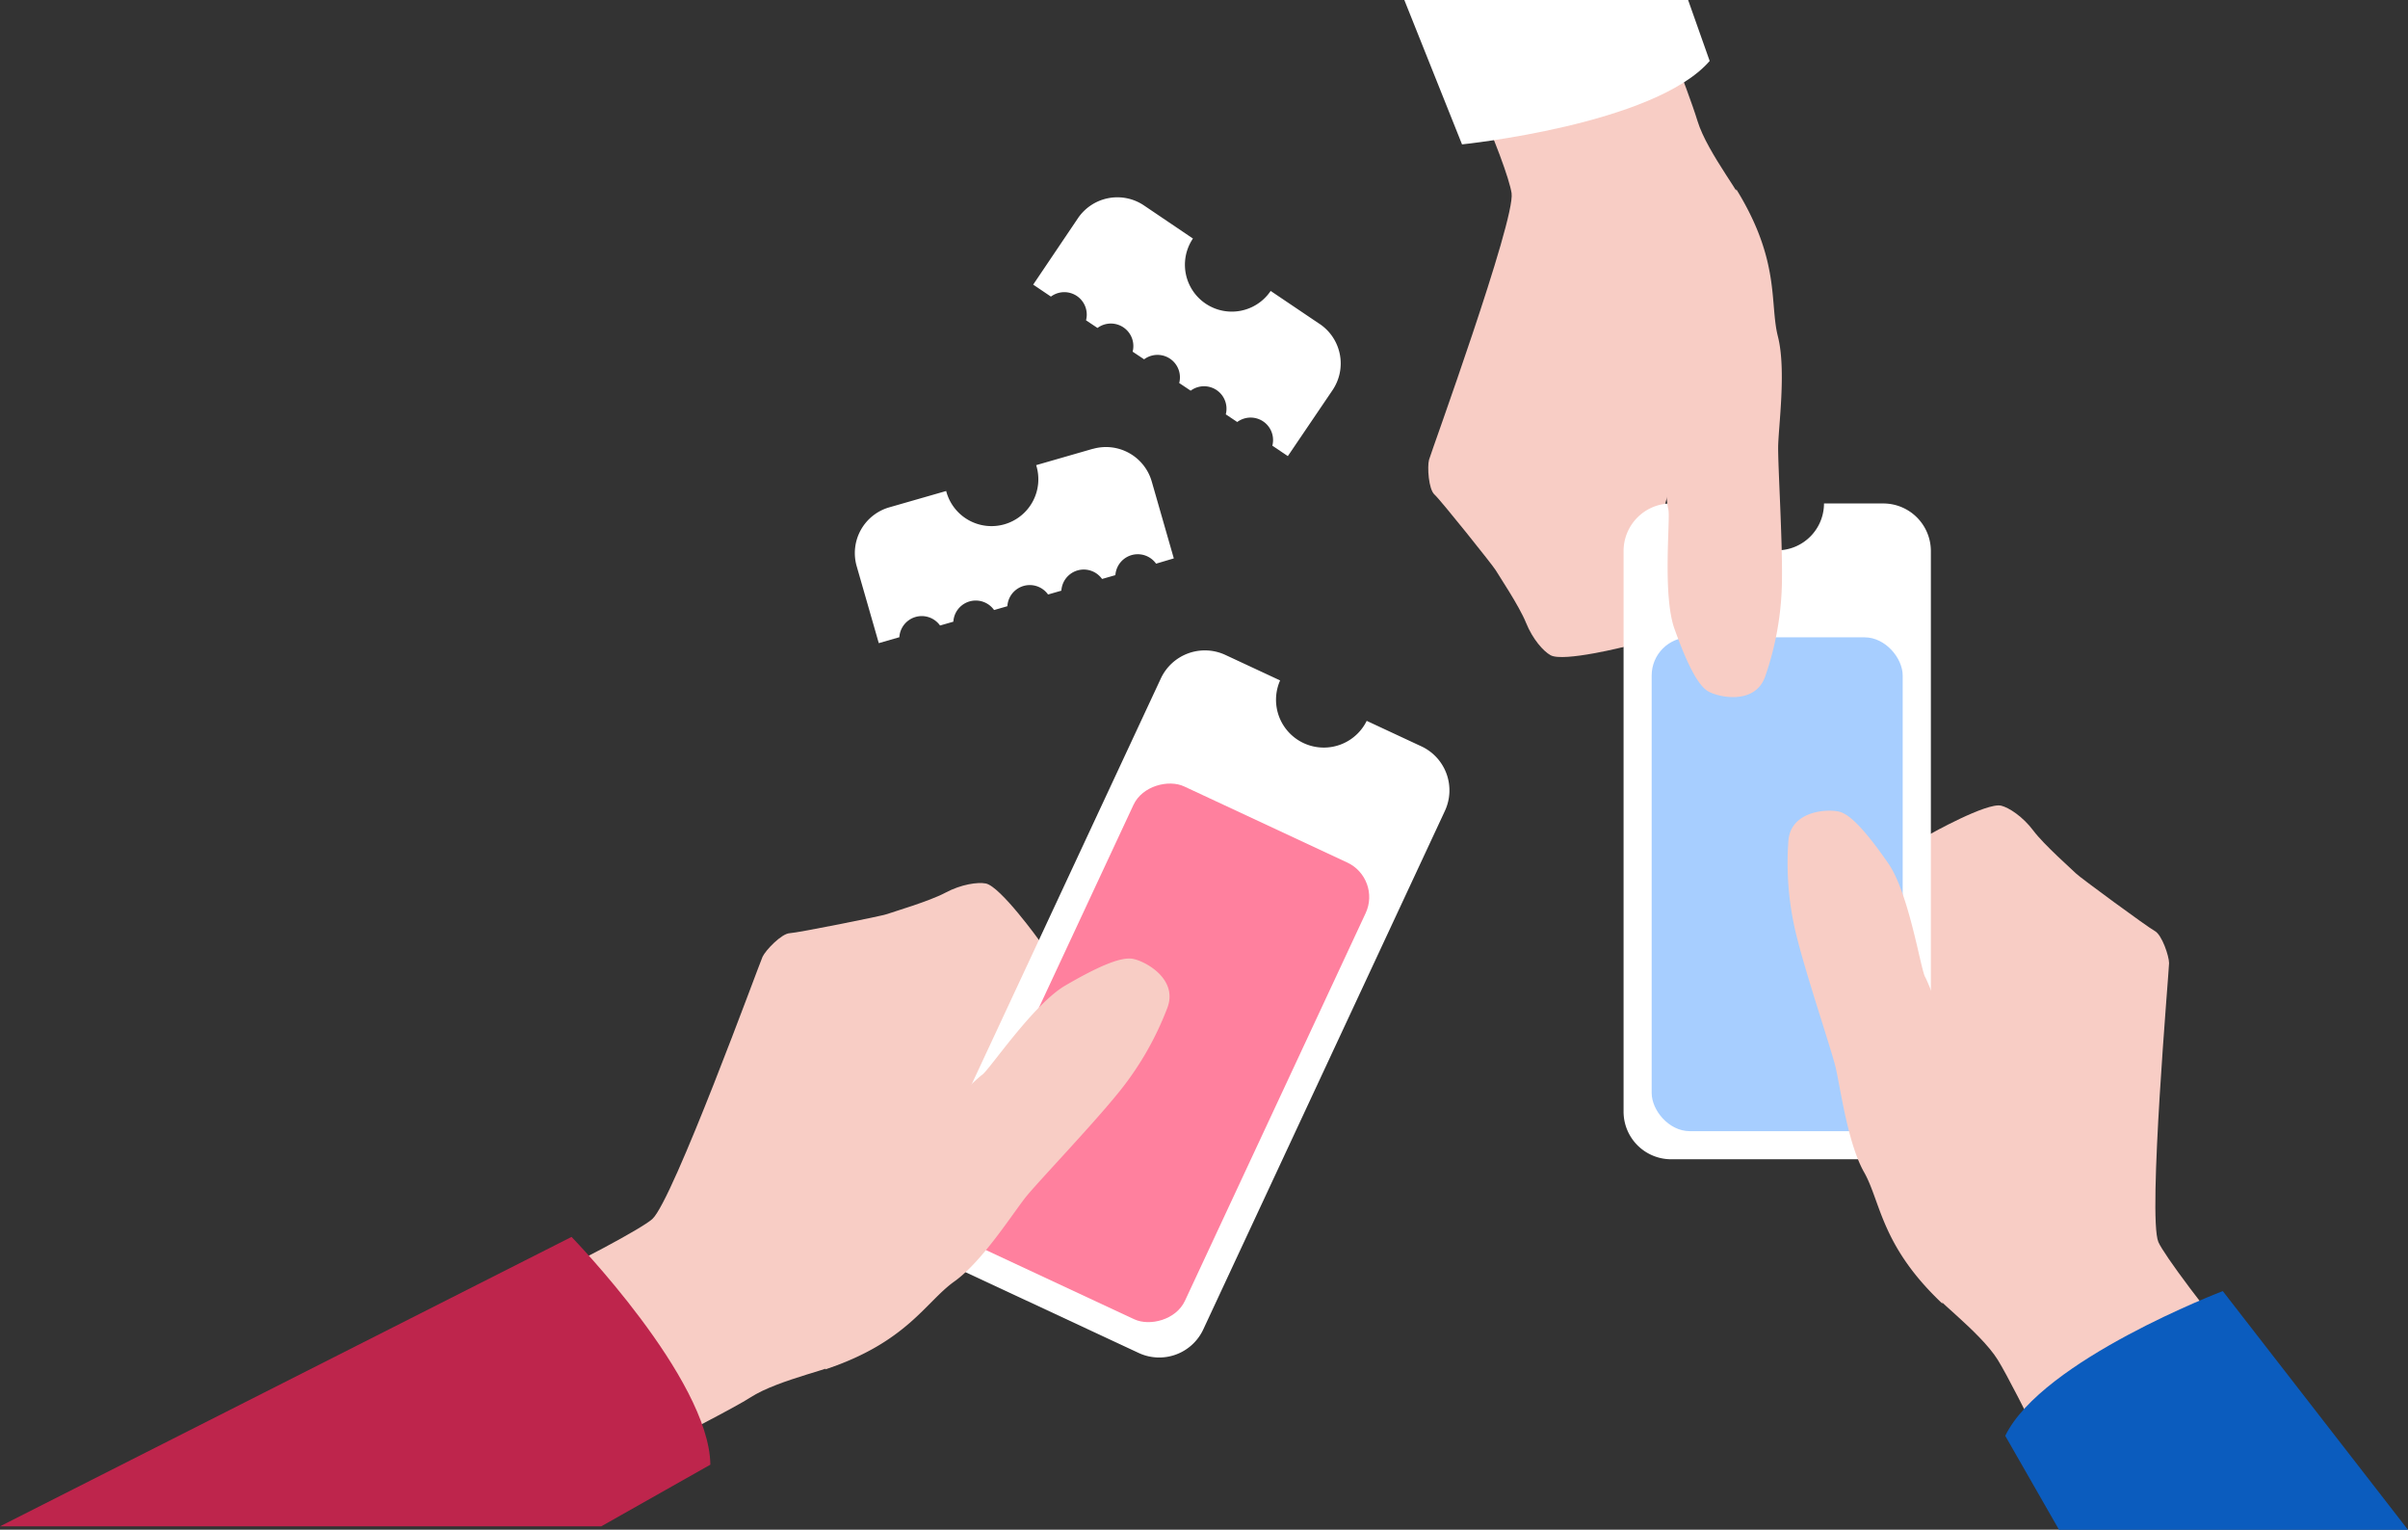
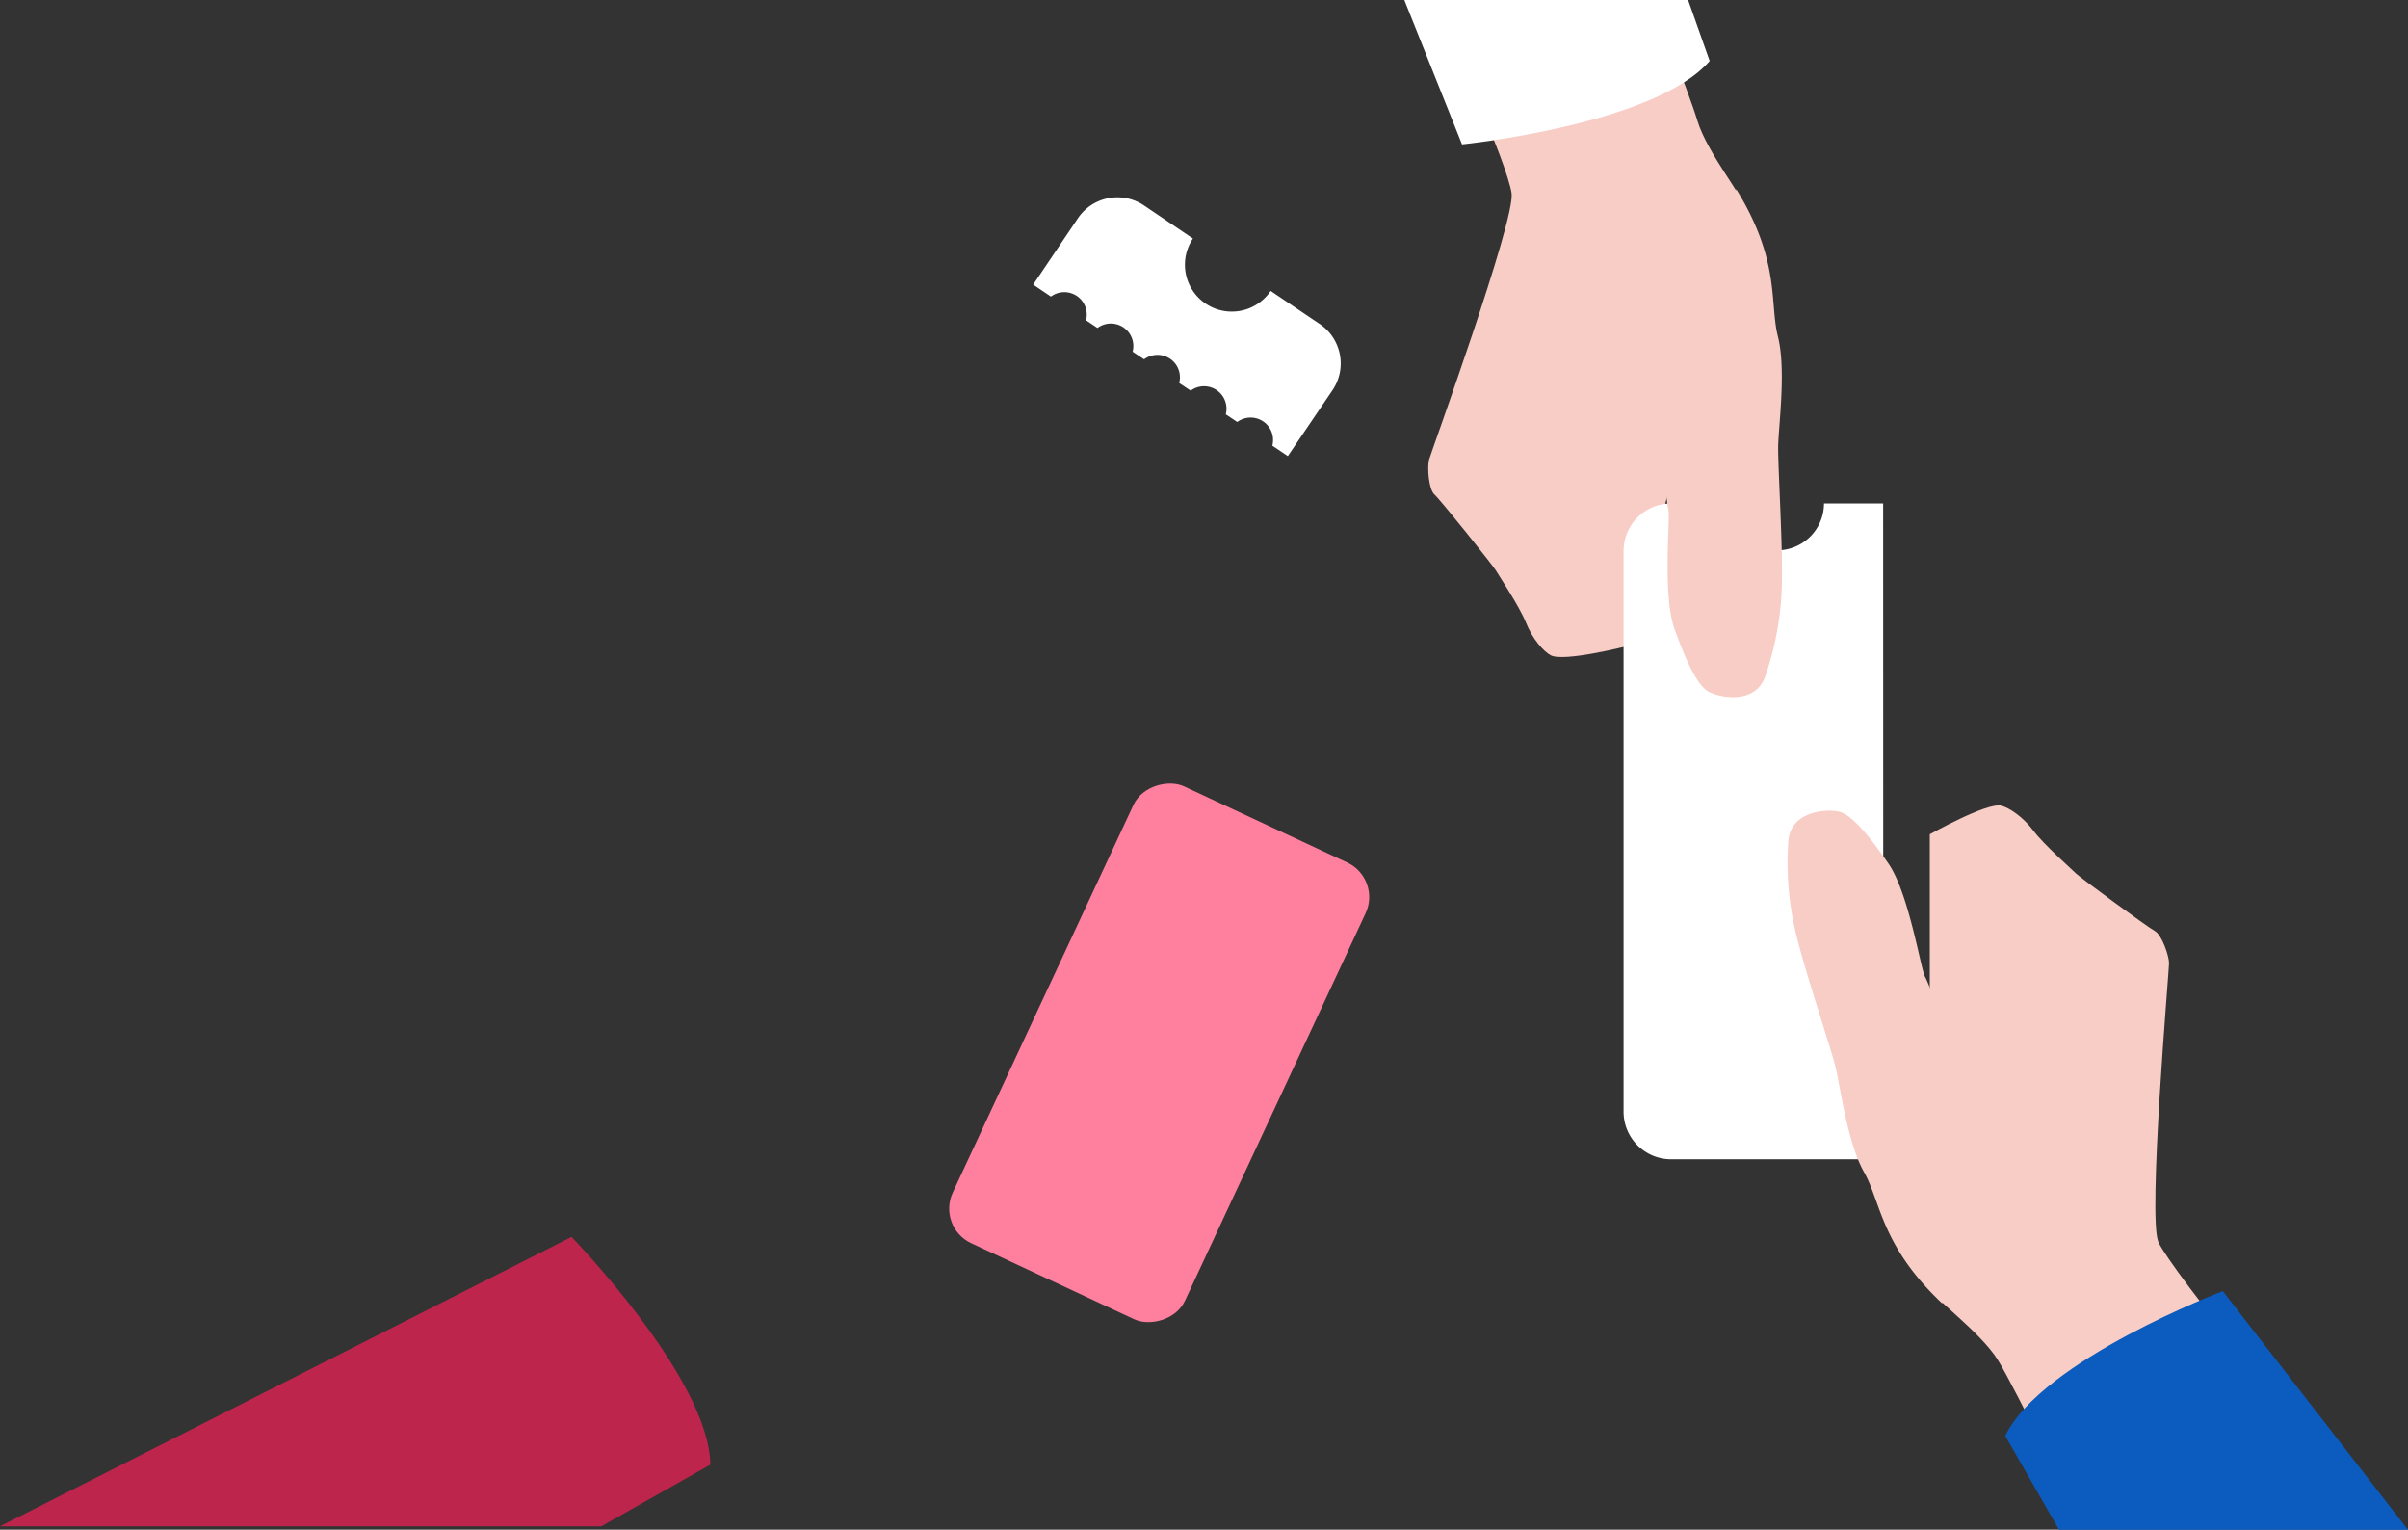
<svg xmlns="http://www.w3.org/2000/svg" viewBox="0 0 629.79 399.96">
  <rect x="0" y="0" width="629.79" height="399.96" fill="#333333" stroke="none" />
  <defs>
    <style>.cls-1{fill:#f8cdc5;}.cls-2{fill:#fff;}.cls-3{fill:#a7ceff;}.cls-4{fill:#0b5cbe;}.cls-5{fill:#ff809e;}.cls-6{fill:#be254c;}</style>
  </defs>
  <title>Asset 103</title>
  <g id="Layer_2" data-name="Layer 2">
    <g id="Layer_1-2" data-name="Layer 1">
      <g id="Group_3945" data-name="Group 3945">
        <g id="Group_3875" data-name="Group 3875">
          <g id="Group_3812" data-name="Group 3812">
            <path id="Path_2526-2" data-name="Path 2526-2" class="cls-1" d="M432.32.65s9.07,22.54,11.65,31,12.8,20.85,12.31,22.66L425.54,168.94s-16.62,4.25-20,2.38c-1.83-1-4.69-4.16-6.43-8.5s-7.27-12.59-7.93-13.74-14.43-18.38-16-19.77-1.92-7.29-1.43-9.1,22.6-62.64,21.59-69.69S379.09,6,369.88.65" />
            <path id="Path_2495-2" data-name="Path 2495-2" class="cls-2" d="M382.38,37.75s50.32-5.13,64.77-21.81L441.51,0H367.29Z" />
            <g id="Group_3692" data-name="Group 3692">
              <path id="Path_2526" data-name="Path 2526" class="cls-1" d="M544.25,398.44s-17.1-35.43-21.77-42.91-17.76-16.82-17.76-18.69V218.14s14.95-8.41,18.69-7.48c2,.51,5.61,2.8,8.41,6.54S542.1,227.49,543,228.42s18.69,14,20.56,15,3.74,6.55,3.74,8.42-5.61,66.35-2.8,72.9,43.92,58.88,54.21,61.68L583,398.44" />
              <g id="Group_3874" data-name="Group 3874">
-                 <path id="Path_2593" data-name="Path 2593" class="cls-2" d="M492.52,131.64H477.05a12.26,12.26,0,0,1-12.25,12.25h0a12.26,12.26,0,0,1-12.25-12.25H437.08a12.44,12.44,0,0,0-12.45,12.45h0V290.65a12.45,12.45,0,0,0,12.45,12.46h55.44A12.46,12.46,0,0,0,505,290.65h0V144.09a12.45,12.45,0,0,0-12.45-12.45Z" />
-                 <rect id="Rectangle_678" data-name="Rectangle 678" class="cls-3" x="431.98" y="166.64" width="65.65" height="129.12" rx="9.97" />
+                 <path id="Path_2593" data-name="Path 2593" class="cls-2" d="M492.52,131.64H477.05a12.26,12.26,0,0,1-12.25,12.25h0a12.26,12.26,0,0,1-12.25-12.25H437.08a12.44,12.44,0,0,0-12.45,12.45h0V290.65a12.45,12.45,0,0,0,12.45,12.46h55.44A12.46,12.46,0,0,0,505,290.65h0a12.45,12.45,0,0,0-12.45-12.45Z" />
              </g>
              <path id="Path_2527" data-name="Path 2527" class="cls-1" d="M510.49,273.19s-5.86-15.8-7-17.76-4.22-21.92-9.63-29.7-9.64-12.61-12.67-13.46-12.93-.39-13.46,7.69a79,79,0,0,0,2.46,26c2.55,9.94,8.53,27.75,9.8,32.72s3.12,20,7.53,27.79,4.42,19.25,20.49,34.38" />
            </g>
            <path id="Path_2527-2" data-name="Path 2527-2" class="cls-1" d="M434.22,114.26s1.57,16.79,2.13,19-1.6,22.26,1.6,31.18,6.05,14.68,8.75,16.29,12.39,3.72,15-3.95A79.08,79.08,0,0,0,466.06,151c.11-10.25-1.05-29-1-34.13S467.23,96.75,465,88s.72-19.74-10.89-38.52" />
            <path id="Path_2495" data-name="Path 2495" class="cls-4" d="M581.35,337.58s-47.27,18-56.9,37.84L538.53,400h91.26Z" />
          </g>
        </g>
        <path id="Path_2594" data-name="Path 2594" class="cls-2" d="M345.16,84.72l-12.83-8.65A12.25,12.25,0,1,1,312,62.37h0L299.2,53.72a12.45,12.45,0,0,0-17.29,3.36h0L270.22,74.42l4.64,3.13a5.87,5.87,0,0,1,9.18,6.2l3,2a5.88,5.88,0,0,1,9.19,6.2l3,2a5.87,5.87,0,0,1,9.18,6.2l3,2a5.87,5.87,0,0,1,9.18,6.19l3,2a5.87,5.87,0,0,1,9.18,6.19l4.05,2.73L348.52,102a12.45,12.45,0,0,0-3.36-17.29Z" />
-         <path id="Path_2595" data-name="Path 2595" class="cls-2" d="M285.82,117.35,271,121.62a12.25,12.25,0,1,1-23.54,6.76h0l-14.87,4.27a12.44,12.44,0,0,0-8.53,15.4h0l5.78,20.11,5.38-1.55a5.87,5.87,0,0,1,10.64-3.06l3.48-1a5.87,5.87,0,0,1,10.65-3.05l3.48-1a5.87,5.87,0,0,1,10.64-3.06l3.48-1a5.87,5.87,0,0,1,10.64-3.06l3.49-1a5.87,5.87,0,0,1,10.64-3L307,146l-5.77-20.1a12.46,12.46,0,0,0-15.41-8.53Z" />
        <g id="Group_3876" data-name="Group 3876">
-           <path id="Path_2526-2-2" data-name="Path 2526-2-2" class="cls-1" d="M133.69,397.63s55-27.31,62.51-32.21,23.68-7.91,24.49-9.64L271.89,246s-10.21-14.23-14.07-15c-2.09-.4-6.39.18-10.6,2.43S233.27,238.51,232,239s-23.34,4.9-25.47,5-6.28,4.43-7.09,6.16S176,313.9,170.6,318.74s-66,35.52-76.74,33.68l23.48,39.44" />
          <g id="Group_3876-2" data-name="Group 3876-2">
-             <path id="Path_2596" data-name="Path 2596" class="cls-2" d="M320.48,171.24l14.32,6.67a12.5,12.5,0,0,0,22.65,10.57l14.31,6.67A12.7,12.7,0,0,1,377.91,212L314.7,347.61a12.71,12.71,0,0,1-16.89,6.14l-51.28-23.91A12.7,12.7,0,0,1,240.38,313l63.21-135.57A12.71,12.71,0,0,1,320.48,171.24Z" />
            <rect id="Rectangle_679" data-name="Rectangle 679" class="cls-5" x="237.29" y="241.78" width="131.78" height="67" rx="9.97" transform="translate(-74.44 433.72) rotate(-65)" />
          </g>
-           <path id="Path_2527-2-2" data-name="Path 2527-2-2" class="cls-1" d="M242.8,294.42S255,282.33,256.9,281s13.36-18.45,21.72-23.32,14.36-7.5,17.53-7,12.12,5.22,9.13,12.92a80.61,80.61,0,0,1-13.5,23c-6.65,8.09-19.86,22-23.18,26s-11.49,17.12-19,22.46-12.39,15.9-33.78,23" />
          <path id="Path_2495-2-2" data-name="Path 2495-2-2" class="cls-6" d="M149.48,323.41s36,37,36.31,59.55l-28.53,16.12H0Z" />
        </g>
      </g>
    </g>
  </g>
</svg>